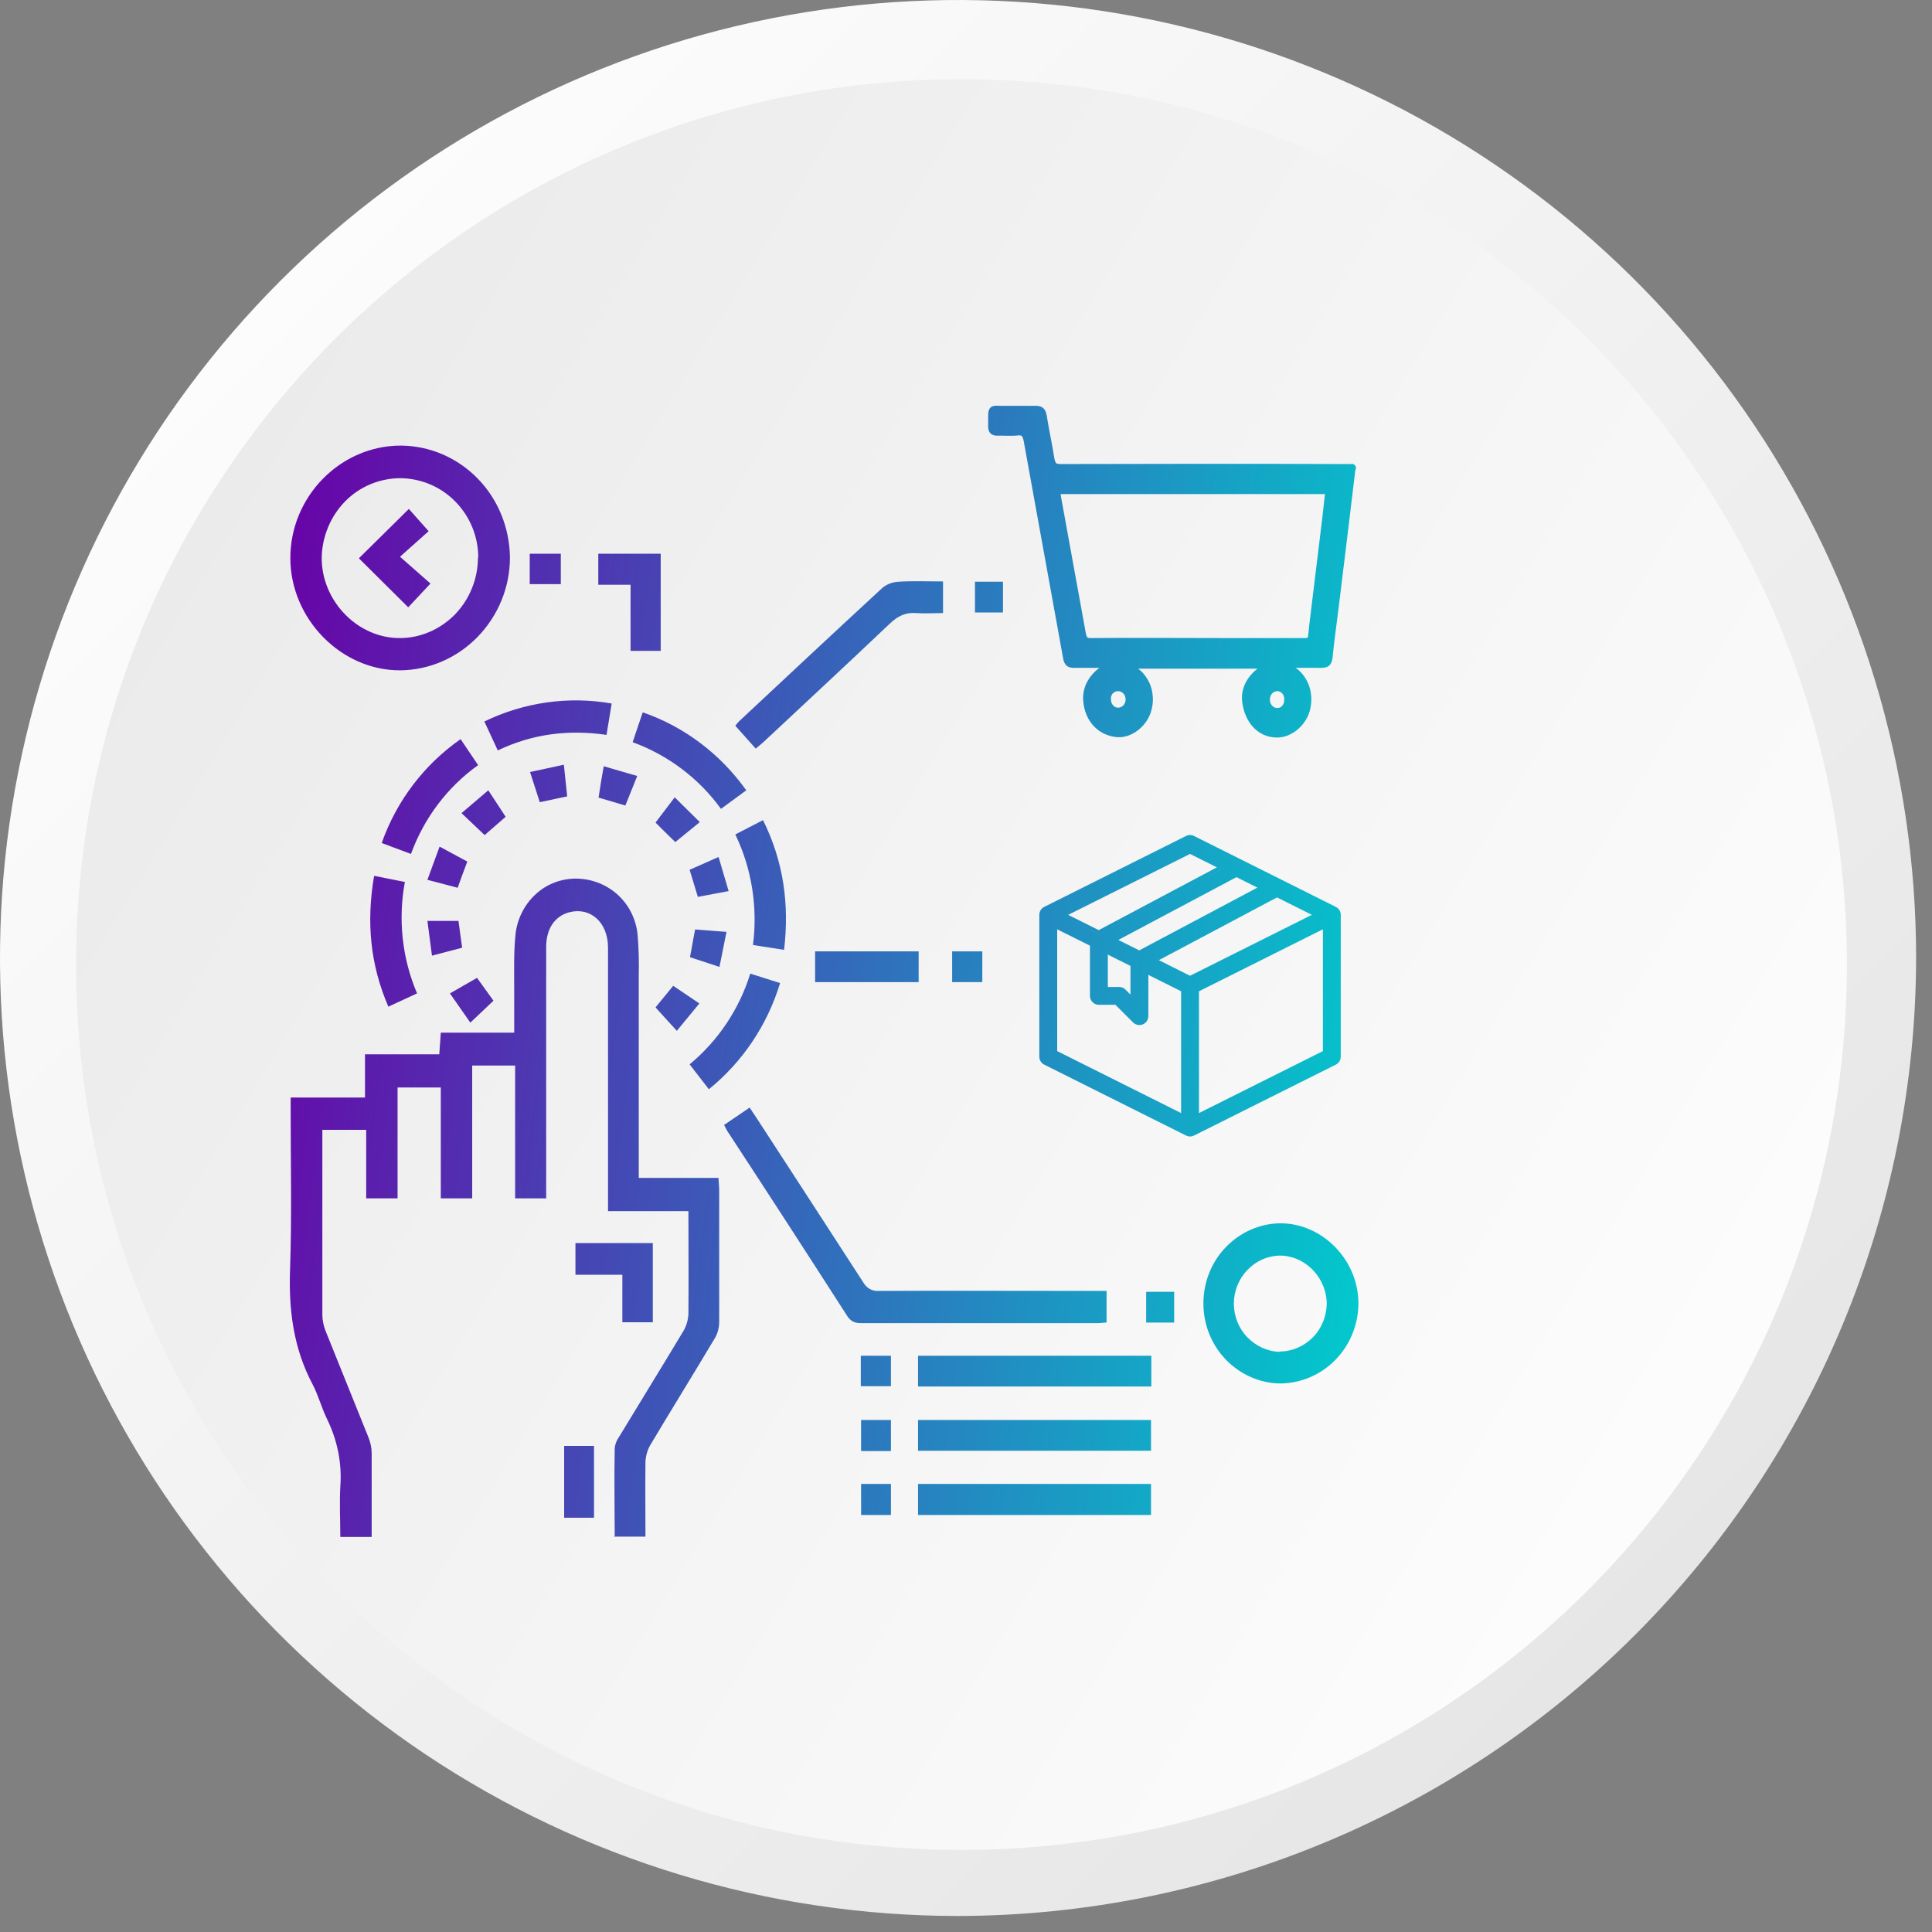
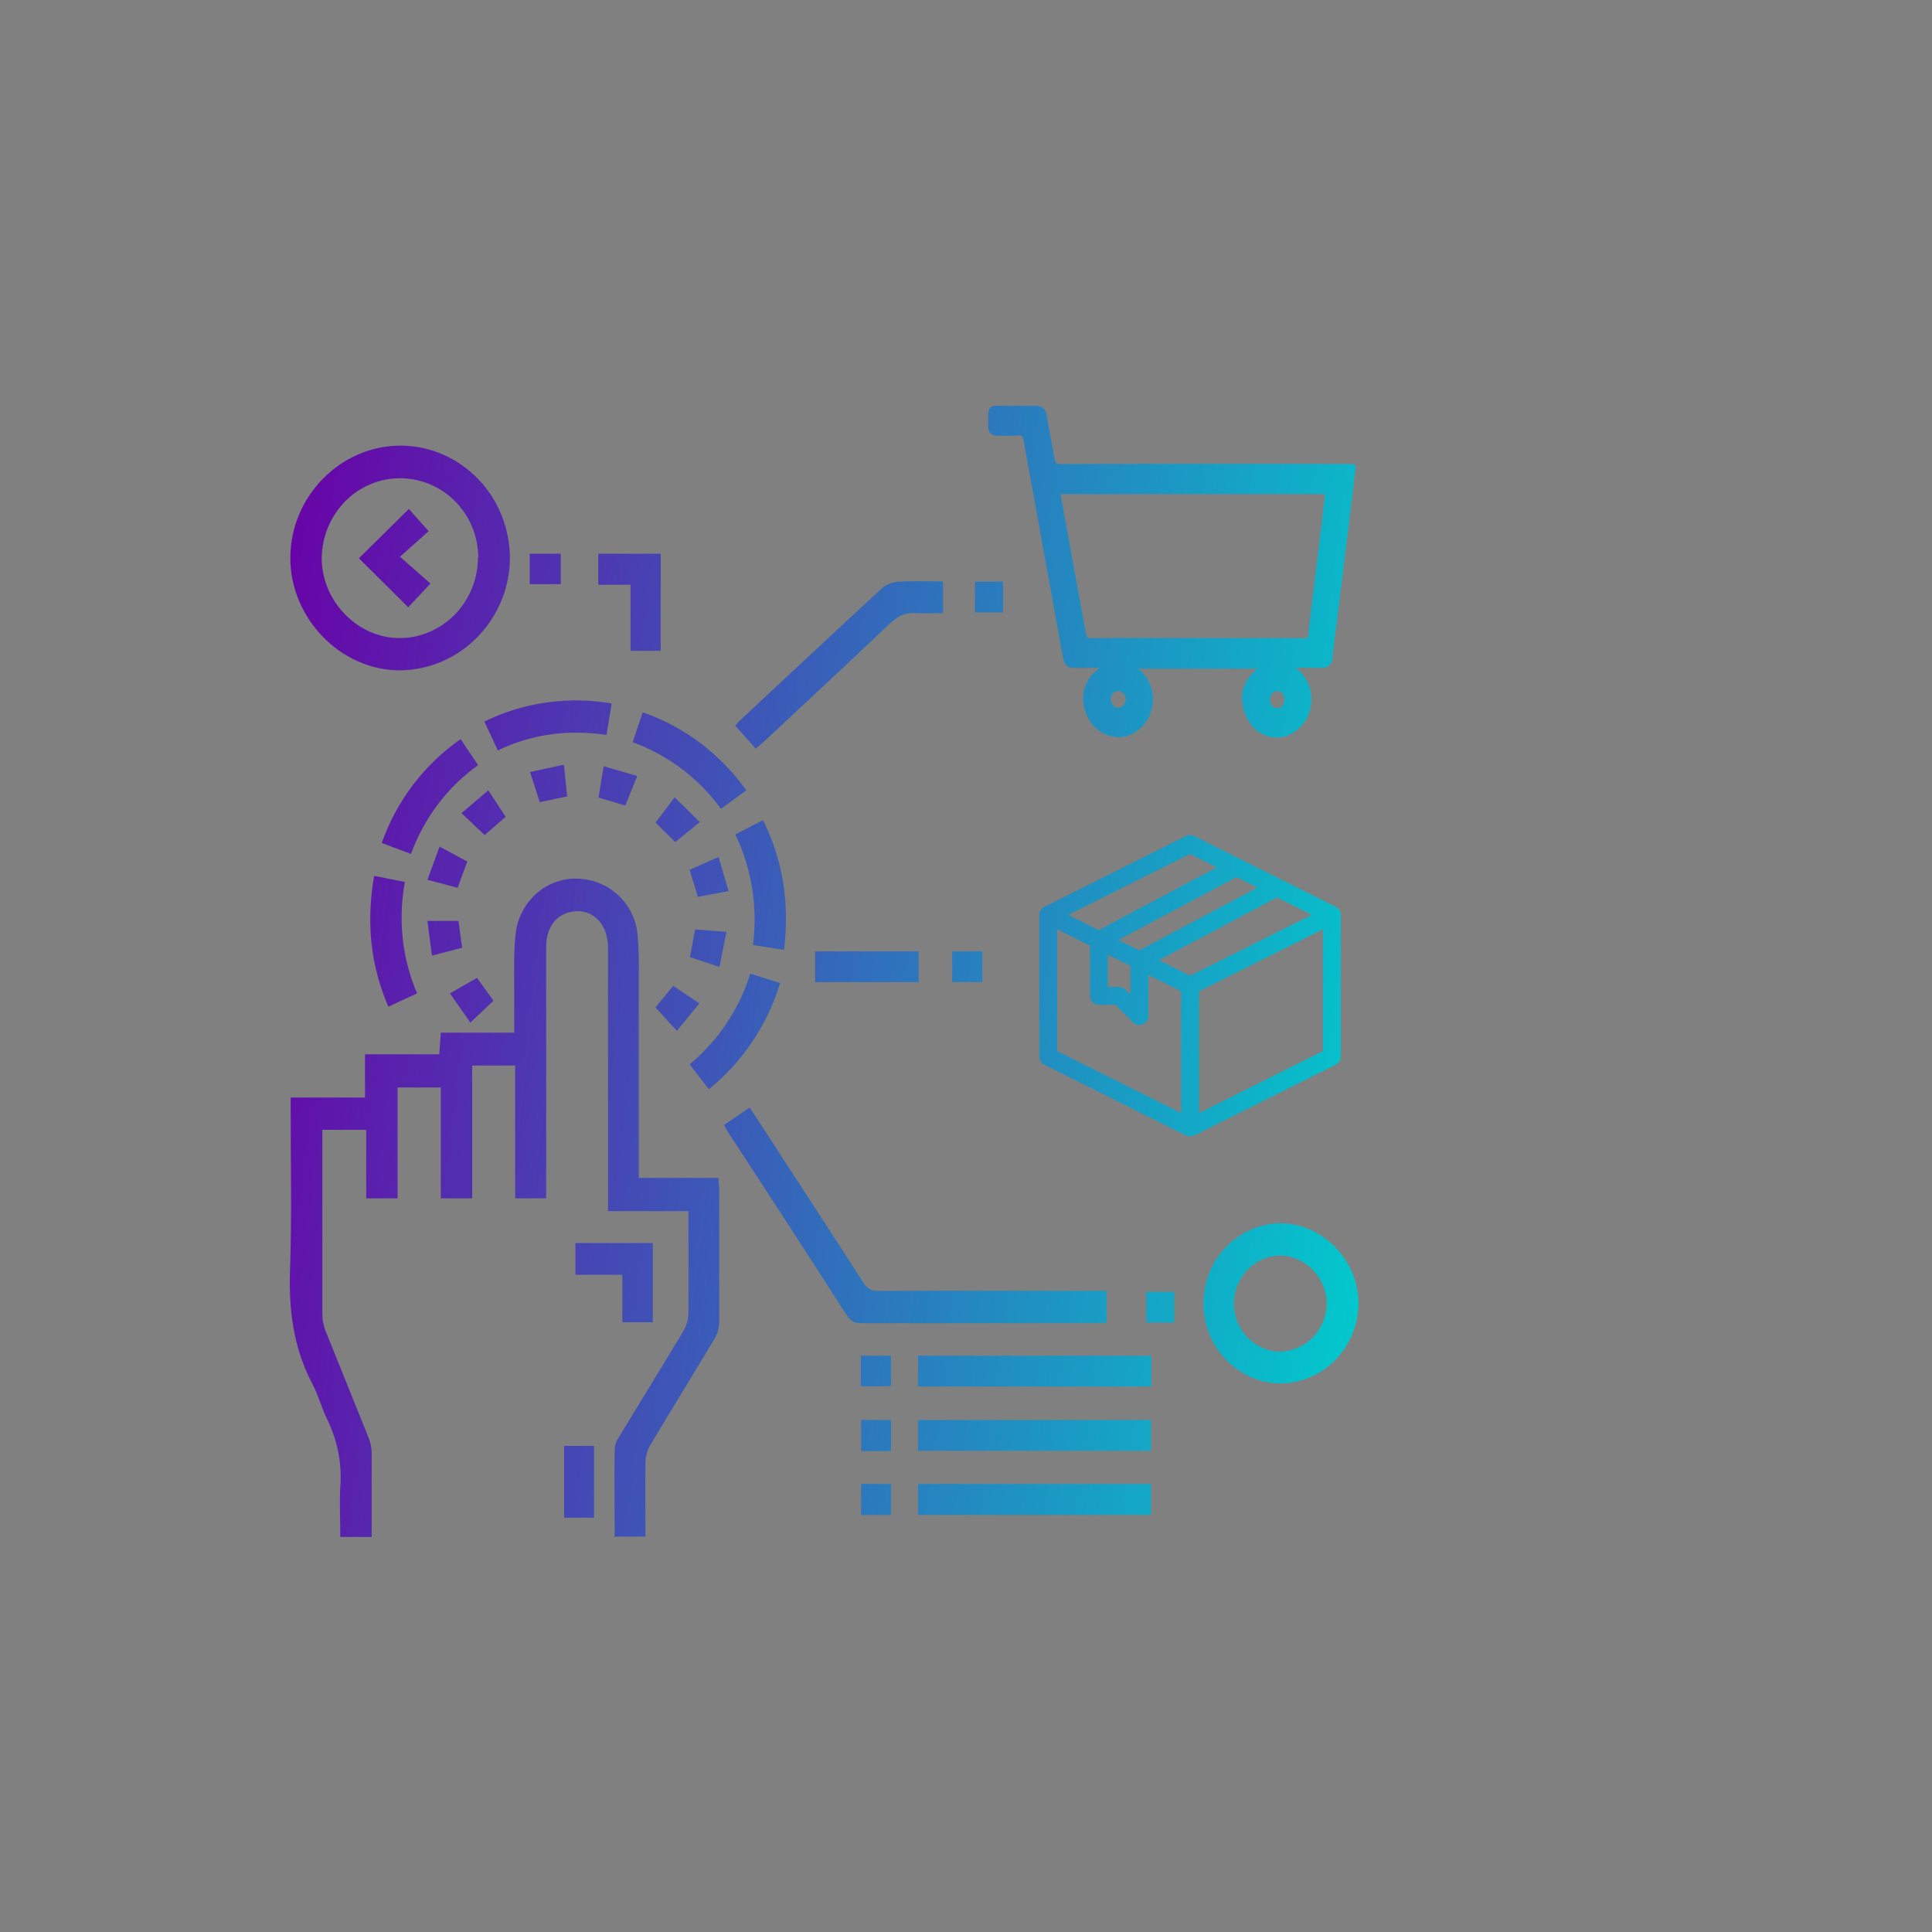
<svg xmlns="http://www.w3.org/2000/svg" width="100" height="100" viewBox="0 0 100 100" fill="none">
  <rect x="0" y="0" width="100" height="100" fill="#808080" stroke="none" />
-   <path d="M49.589 99.171C39.781 99.171 30.194 96.263 22.039 90.814C13.884 85.366 7.528 77.622 3.775 68.561C0.021 59.501 -0.961 49.531 0.953 39.912C2.866 30.293 7.589 21.458 14.524 14.523C21.459 7.589 30.295 2.866 39.915 0.953C49.534 -0.96 59.505 0.021 68.566 3.774C77.627 7.527 85.372 13.883 90.821 22.037C96.27 30.192 99.178 39.778 99.178 49.586C99.156 62.73 93.925 75.329 84.63 84.624C75.335 93.918 62.734 99.149 49.589 99.171Z" fill="url(#paint0_linear_1759_94)" />
-   <path d="M95.594 49.924C95.594 24.615 75.075 4.099 49.765 4.1C24.455 4.101 3.937 24.618 3.937 49.927C3.937 75.235 24.455 95.751 49.765 95.751C75.075 95.75 95.594 75.232 95.594 49.924Z" fill="url(#paint1_linear_1759_94)" />
  <path d="M31.817 79.567L31.786 79.535H31.817C31.817 79.546 31.817 79.556 31.817 79.567ZM29.879 45.477C31.502 45.524 32.827 46.721 33 48.36C33.063 49.07 33.078 49.795 33.062 50.52V60.969H37.192C37.192 61.205 37.225 61.394 37.225 61.568V68.424C37.225 68.755 37.13 69.07 36.956 69.338C35.868 71.166 34.75 72.963 33.662 74.791C33.505 75.059 33.425 75.359 33.409 75.658C33.393 76.951 33.409 78.243 33.409 79.535H31.817C31.817 78.017 31.786 76.499 31.817 74.981C31.833 74.76 31.912 74.554 32.038 74.381C33.142 72.553 34.276 70.725 35.38 68.881C35.538 68.613 35.616 68.313 35.632 68.014C35.648 66.264 35.632 64.515 35.632 62.687H31.471V49.054C31.471 47.73 30.556 46.926 29.438 47.226C28.712 47.431 28.27 48.077 28.27 49.007V62.026H26.663V55.153H24.441V62.026H22.816V56.288H20.578V62.026H18.954V58.479H16.685V68.062C16.685 68.329 16.747 68.613 16.842 68.865C17.583 70.709 18.324 72.537 19.064 74.381C19.175 74.649 19.238 74.933 19.238 75.233V79.551H17.614C17.614 78.684 17.567 77.817 17.614 76.95C17.709 75.737 17.457 74.523 16.921 73.436C16.637 72.853 16.479 72.222 16.18 71.654C15.187 69.779 14.935 67.793 15.014 65.682C15.108 62.955 15.045 60.229 15.045 57.486V56.809H18.892V54.57H22.737L22.816 53.451H26.615V51.197C26.615 50.22 26.584 49.227 26.694 48.266C26.805 47.478 27.183 46.768 27.767 46.248C28.35 45.728 29.107 45.461 29.879 45.477ZM30.746 78.558H29.201V74.839H30.746V78.558ZM46.115 78.416H44.57V76.809H46.115V78.416ZM59.577 78.416H47.518V76.809H59.577V78.416ZM46.115 75.106H44.57V73.499H46.115V75.106ZM59.577 75.091H47.518V73.499H59.577V75.091ZM59.593 71.766H47.518V70.174H59.593V71.766ZM46.115 71.75H44.555V70.174H46.115V71.75ZM66.245 63.318C68.436 63.302 70.311 65.209 70.311 67.463C70.311 68.566 69.87 69.621 69.113 70.394C68.357 71.166 67.317 71.607 66.245 71.608C65.189 71.592 64.179 71.135 63.438 70.362C62.698 69.59 62.288 68.55 62.288 67.463C62.288 66.376 62.698 65.335 63.438 64.563C64.179 63.79 65.189 63.333 66.245 63.318ZM66.228 64.988C65.598 65.004 64.999 65.272 64.558 65.744C64.116 66.201 63.864 66.832 63.864 67.479C63.864 68.125 64.116 68.755 64.558 69.212C64.999 69.669 65.598 69.953 66.228 69.969L66.245 69.953C66.876 69.953 67.49 69.685 67.947 69.228C68.404 68.771 68.656 68.14 68.672 67.494C68.672 66.832 68.404 66.201 67.947 65.729C67.49 65.256 66.875 64.988 66.228 64.988ZM39.148 57.849C40.993 60.685 42.837 63.523 44.682 66.375C44.761 66.517 44.886 66.643 45.028 66.722C45.17 66.8 45.343 66.832 45.501 66.817C49.19 66.801 52.894 66.817 56.583 66.817H57.276V68.455C57.135 68.455 56.977 68.486 56.819 68.486H44.603C44.303 68.486 44.083 68.439 43.878 68.156C41.813 64.941 39.731 61.726 37.635 58.526C37.587 58.448 37.556 58.368 37.478 58.227L38.802 57.328C38.928 57.517 39.038 57.691 39.148 57.849ZM33.789 68.455V68.439H33.805L33.789 68.455ZM60.775 68.455H59.325V66.863H60.775V68.455ZM33.789 68.439H32.213V65.981H29.785V64.342H33.789V68.439ZM61.596 43.221C61.667 43.221 61.739 43.238 61.803 43.27L69.142 46.94C69.218 46.978 69.283 47.037 69.328 47.109C69.373 47.182 69.397 47.267 69.397 47.353V54.691L69.394 54.755C69.385 54.818 69.363 54.88 69.329 54.935C69.284 55.008 69.219 55.068 69.142 55.106L61.803 58.776C61.739 58.807 61.667 58.824 61.596 58.824C61.524 58.824 61.454 58.807 61.39 58.776L54.051 55.106C53.974 55.068 53.908 55.008 53.863 54.935C53.818 54.861 53.794 54.776 53.795 54.691V47.353C53.795 47.267 53.819 47.182 53.864 47.109C53.909 47.037 53.974 46.978 54.051 46.94L61.39 43.27C61.454 43.238 61.524 43.221 61.596 43.221ZM61.858 57.937V57.938L68.673 54.53V54.529L61.858 57.937ZM54.72 54.405L61.134 57.612V51.308L59.438 50.459V52.595C59.438 52.686 59.41 52.776 59.359 52.852C59.309 52.927 59.236 52.987 59.152 53.022C59.068 53.056 58.974 53.066 58.885 53.048C58.795 53.03 58.713 52.986 58.648 52.922L57.735 52.009H56.878C56.756 52.009 56.638 51.96 56.552 51.873C56.465 51.786 56.416 51.669 56.416 51.546V48.948L54.72 48.101V54.405ZM62.059 51.308V57.612L68.473 54.405V48.101L62.059 51.308ZM36.705 56.398L36.688 56.383C36.689 56.382 36.69 56.381 36.691 56.38L36.705 56.398ZM40.378 50.883C39.716 53.057 38.439 54.962 36.691 56.38L35.695 55.091C37.161 53.877 38.266 52.238 38.833 50.394L40.378 50.883ZM36.199 51.938L35.033 53.356L33.93 52.144L34.844 51.025L36.199 51.938ZM25.543 51.797L24.345 52.932L23.289 51.418L24.691 50.614L25.543 51.797ZM20.957 45.65C20.595 47.604 20.815 49.606 21.587 51.418L20.121 52.096L20.105 52.111C19.16 49.937 18.954 47.714 19.364 45.334L20.957 45.65ZM57.341 51.084H57.927C58.049 51.084 58.167 51.133 58.254 51.22L58.513 51.479V49.996L57.341 49.41V51.084ZM47.549 50.835H42.19V49.243H47.549V50.835ZM50.844 50.835H49.283V49.243H50.844V50.835ZM59.983 49.698L61.596 50.505L67.902 47.352L66.099 46.45L59.983 49.698ZM37.603 48.234C37.477 48.865 37.366 49.432 37.24 50.047L35.712 49.543C35.806 49.086 35.869 48.644 35.98 48.108L37.603 48.234ZM23.92 49.054L22.359 49.464C22.281 48.865 22.202 48.297 22.123 47.667H23.73L23.92 49.054ZM57.886 48.651L58.968 49.191L65.083 45.943L64.001 45.401L57.886 48.651ZM39.494 42.45C40.55 44.578 40.866 46.785 40.582 49.181V49.164L38.974 48.912C39.226 46.958 38.911 44.957 38.06 43.191L39.494 42.45ZM56.875 48.368L54.844 47.353H54.843L56.874 48.369L63.424 44.89L63.423 44.889L56.875 48.368ZM55.29 47.353L56.871 48.143L62.986 44.894L61.596 44.199L55.29 47.353ZM61.596 43.421C61.636 43.421 61.677 43.431 61.713 43.449L69.052 47.118H69.053L61.713 43.448C61.695 43.439 61.676 43.432 61.656 43.428L61.596 43.421ZM37.714 46.123L36.121 46.422L35.695 45.02L37.193 44.358L37.714 46.123ZM24.188 44.594C24.014 45.051 23.857 45.476 23.684 45.965V45.949L22.123 45.539L22.753 43.821L24.188 44.594ZM24.747 39.603C23.159 40.737 21.948 42.343 21.271 44.2L19.758 43.633C20.53 41.442 21.965 39.566 23.841 38.258L24.747 39.603ZM36.222 42.552L34.954 43.585C34.607 43.254 34.292 42.939 33.93 42.576L34.923 41.269L36.222 42.552ZM26.173 42.277L25.085 43.223L23.888 42.088L25.274 40.906L26.173 42.277ZM36.23 42.561L36.222 42.552L36.23 42.545V42.561ZM33.268 36.871C35.427 37.612 37.287 39.031 38.627 40.906L37.318 41.867C36.168 40.276 34.56 39.078 32.747 38.416C32.92 37.88 33.094 37.391 33.268 36.871ZM32.983 40.165C32.763 40.701 32.573 41.173 32.368 41.693L30.982 41.284C31.06 40.764 31.139 40.259 31.249 39.66L32.983 40.165ZM29.358 41.221L27.939 41.521L27.435 39.96L29.185 39.582C29.248 40.149 29.295 40.654 29.358 41.221ZM24.755 39.613L24.747 39.603C24.75 39.601 24.752 39.599 24.755 39.598V39.613ZM25.071 37.344C27.121 36.351 29.423 36.02 31.661 36.414C31.567 36.966 31.487 37.471 31.393 38.038C29.438 37.755 27.578 37.975 25.765 38.842L25.071 37.344ZM48.811 30.095V31.733C48.338 31.733 47.881 31.765 47.424 31.733C46.888 31.686 46.493 31.876 46.083 32.254C43.908 34.319 41.701 36.367 39.51 38.416C39.384 38.526 39.274 38.621 39.116 38.747L38.06 37.565C38.138 37.47 38.217 37.36 38.312 37.281C40.755 34.996 43.199 32.711 45.658 30.442C45.895 30.237 46.194 30.126 46.509 30.11C47.25 30.063 48.007 30.095 48.811 30.095ZM52.071 21.006H53.613C53.735 21.006 53.875 21.022 53.988 21.116C54.101 21.21 54.148 21.349 54.175 21.491L54.176 21.497L54.269 22.044C54.302 22.226 54.337 22.409 54.372 22.592C54.441 22.957 54.511 23.326 54.569 23.698L54.592 23.809C54.614 23.9 54.639 23.943 54.661 23.966C54.684 23.988 54.734 24.019 54.891 24.019C59.771 24.008 64.643 23.998 69.524 24.019H69.905C69.956 24.003 70.013 24.006 70.061 24.032L70.079 24.043C70.159 24.086 70.201 24.179 70.179 24.268C70.174 24.288 70.163 24.308 70.152 24.325C70.032 25.309 69.92 26.246 69.809 27.183C69.636 28.606 69.462 30.03 69.289 31.443C69.183 32.312 69.059 33.167 68.973 34.036C68.956 34.212 68.905 34.371 68.77 34.471C68.644 34.563 68.489 34.569 68.37 34.569H68.366C67.936 34.561 67.502 34.565 67.067 34.568C67.258 34.704 67.43 34.878 67.569 35.104L67.665 35.276C67.753 35.454 67.816 35.649 67.848 35.855H67.847C67.888 36.111 67.888 36.384 67.826 36.65L67.827 36.651C67.668 37.491 66.882 38.198 66.06 38.175L66.059 38.174C65.178 38.151 64.538 37.515 64.335 36.566L64.301 36.372C64.202 35.684 64.515 35.058 65.088 34.611H58.913C59.087 34.745 59.245 34.911 59.375 35.127L59.477 35.313C59.567 35.5 59.627 35.7 59.652 35.907L59.673 36.118C59.681 36.33 59.655 36.544 59.6 36.749C59.496 37.169 59.235 37.537 58.911 37.79C58.587 38.044 58.18 38.196 57.78 38.152C56.869 38.054 56.224 37.386 56.086 36.445L56.066 36.254C56.017 35.588 56.352 34.98 56.903 34.569H55.592C55.478 34.569 55.341 34.557 55.227 34.469C55.109 34.378 55.057 34.241 55.03 34.094V34.093C54.357 30.34 53.666 26.607 52.993 22.862V22.861C52.96 22.687 52.927 22.61 52.894 22.575C52.876 22.556 52.836 22.524 52.693 22.536L52.694 22.537C52.502 22.56 52.313 22.559 52.135 22.555C51.953 22.551 51.787 22.544 51.621 22.549H51.614C51.51 22.549 51.375 22.533 51.273 22.435C51.169 22.335 51.146 22.196 51.145 22.068V22.064C51.148 21.934 51.148 21.823 51.148 21.729C51.147 21.635 51.148 21.552 51.149 21.484C51.151 21.418 51.155 21.353 51.166 21.296C51.178 21.238 51.201 21.169 51.254 21.111C51.31 21.051 51.379 21.025 51.438 21.013C51.494 21.002 51.555 21 51.609 21C51.731 21.001 51.863 21.011 52.071 21.006ZM57.665 37.934C57.71 37.942 57.755 37.949 57.802 37.954C57.755 37.949 57.71 37.942 57.665 37.934ZM57.345 37.844C57.358 37.849 57.371 37.853 57.385 37.858C57.355 37.847 57.325 37.835 57.296 37.822C57.312 37.829 57.328 37.837 57.345 37.844ZM57.075 37.708C57.091 37.718 57.108 37.727 57.125 37.736C57.102 37.723 57.079 37.709 57.057 37.694C57.063 37.699 57.069 37.704 57.075 37.708ZM58.273 36.665C58.229 36.707 58.181 36.741 58.129 36.767C58.103 36.78 58.076 36.791 58.049 36.8H58.05C58.077 36.791 58.104 36.779 58.13 36.767C58.181 36.741 58.229 36.708 58.273 36.666C58.294 36.645 58.314 36.623 58.332 36.599V36.598C58.314 36.622 58.294 36.644 58.273 36.665ZM66.314 36.811V36.812C66.353 36.796 66.386 36.778 66.417 36.756L66.418 36.755C66.387 36.777 66.353 36.795 66.314 36.811ZM66.042 35.781C65.974 35.794 65.906 35.833 65.856 35.887L65.848 35.896C65.795 35.946 65.756 36.02 65.743 36.104C65.743 36.108 65.741 36.114 65.74 36.118C65.72 36.204 65.728 36.291 65.755 36.373C65.78 36.447 65.832 36.519 65.893 36.571C65.959 36.62 66.022 36.642 66.084 36.642C66.165 36.642 66.204 36.64 66.239 36.626C66.286 36.607 66.32 36.583 66.359 36.54C66.399 36.497 66.423 36.458 66.442 36.402C66.468 36.33 66.475 36.28 66.471 36.241C66.468 36.217 66.471 36.193 66.477 36.17C66.47 36.093 66.45 36.021 66.418 35.963C66.38 35.894 66.323 35.839 66.255 35.806C66.194 35.776 66.122 35.767 66.042 35.781ZM57.898 35.775C57.823 35.775 57.786 35.777 57.752 35.791C57.696 35.814 57.648 35.844 57.609 35.879C57.579 35.907 57.548 35.951 57.529 36.004L57.527 36.012L57.341 35.938L57.526 36.012C57.511 36.051 57.502 36.094 57.497 36.14C57.498 36.149 57.502 36.158 57.502 36.167C57.502 36.274 57.519 36.361 57.554 36.423C57.596 36.5 57.656 36.56 57.717 36.59C57.789 36.626 57.862 36.636 57.93 36.624C58.008 36.61 58.077 36.576 58.134 36.522C58.188 36.47 58.23 36.391 58.252 36.305C58.271 36.22 58.264 36.134 58.237 36.054C58.209 35.971 58.162 35.903 58.103 35.858C58.038 35.809 57.971 35.782 57.898 35.775ZM64.484 36.048C64.484 36.052 64.485 36.056 64.484 36.06C64.485 36.048 64.486 36.036 64.486 36.025C64.486 36.032 64.485 36.04 64.484 36.048ZM57.398 35.823C57.394 35.829 57.39 35.836 57.387 35.842C57.401 35.818 57.416 35.794 57.434 35.773L57.398 35.823ZM59.204 35.233C59.267 35.334 59.319 35.44 59.359 35.55C59.341 35.499 59.321 35.449 59.297 35.4C59.269 35.342 59.239 35.286 59.205 35.231C59.172 35.176 59.136 35.124 59.099 35.075H59.098C59.135 35.124 59.17 35.177 59.204 35.233ZM20.767 23.064C22.264 23.08 23.682 23.695 24.738 24.782C25.794 25.87 26.378 27.336 26.394 28.864C26.394 30.409 25.779 31.875 24.723 32.963C23.666 34.05 22.232 34.681 20.719 34.696C17.661 34.712 15.029 32.033 15.028 28.881C15.028 25.697 17.63 23.049 20.767 23.064ZM57.471 34.466C57.522 34.443 57.575 34.422 57.629 34.401L57.627 34.401C57.574 34.42 57.522 34.443 57.471 34.466ZM66.275 34.422C66.324 34.435 66.373 34.45 66.42 34.466C66.373 34.45 66.326 34.434 66.277 34.421L66.275 34.422ZM34.198 33.688H32.638V30.268H30.967V28.66H34.198V33.688ZM54.915 25.699L56.202 32.773L56.223 32.864C56.244 32.939 56.267 32.973 56.284 32.989C56.301 33.005 56.34 33.031 56.47 33.026H56.475C58.781 33.006 61.09 33.026 63.394 33.026H67.534C67.636 33.026 67.667 33.014 67.676 33.008C67.677 33.007 67.682 33.003 67.688 32.991C67.695 32.976 67.704 32.946 67.71 32.894C67.749 32.497 67.797 32.1 67.845 31.706L68.441 26.814V26.813C68.49 26.405 68.532 26.001 68.579 25.572H54.899C54.904 25.614 54.908 25.656 54.915 25.699ZM20.734 24.751C19.663 24.751 18.623 25.177 17.866 25.949C17.11 26.721 16.668 27.777 16.652 28.864C16.637 31.102 18.512 33.041 20.703 33.026C21.775 33.026 22.8 32.568 23.557 31.796C24.313 31.008 24.738 29.952 24.738 28.864H24.755C24.755 27.777 24.329 26.737 23.572 25.965C22.816 25.193 21.806 24.767 20.734 24.751ZM54.696 25.555C54.701 25.614 54.708 25.674 54.718 25.736C55.15 28.095 55.582 30.453 56.005 32.812C56.012 32.849 56.02 32.884 56.029 32.916L56.005 32.811C55.582 30.453 55.15 28.094 54.718 25.735C54.708 25.673 54.701 25.613 54.696 25.554V25.555ZM51.914 31.701H50.464V30.109H51.914V31.701ZM22.186 27.494L20.704 28.817L22.281 30.204L21.13 31.434L18.576 28.897L21.162 26.343L22.186 27.494ZM29.027 30.236H27.419V28.66H29.027V30.236ZM54.769 24.213L54.891 24.219L54.769 24.212C54.75 24.21 54.733 24.206 54.717 24.202C54.733 24.206 54.75 24.211 54.769 24.213ZM69.964 24.219L69.965 24.209L69.984 24.219L69.965 24.208C69.965 24.211 69.964 24.215 69.964 24.219Z" fill="url(#paint2_linear_1759_94)" />
  <defs>
    <linearGradient id="paint0_linear_1759_94" x1="14.519" y1="14.463" x2="84.668" y2="84.617" gradientUnits="userSpaceOnUse">
      <stop stop-color="#FCFCFC" />
      <stop offset="1" stop-color="#E6E6E6" />
    </linearGradient>
    <linearGradient id="paint1_linear_1759_94" x1="87.197" y1="72.58" x2="-12.811" y2="11.997" gradientUnits="userSpaceOnUse">
      <stop stop-color="#FCFCFC" />
      <stop offset="1" stop-color="#E6E6E6" />
    </linearGradient>
    <linearGradient id="paint2_linear_1759_94" x1="14.258" y1="23.41" x2="76.374" y2="31.102" gradientUnits="userSpaceOnUse">
      <stop stop-color="#6A00A7" />
      <stop offset="1" stop-color="#00CDCD" />
    </linearGradient>
  </defs>
</svg>